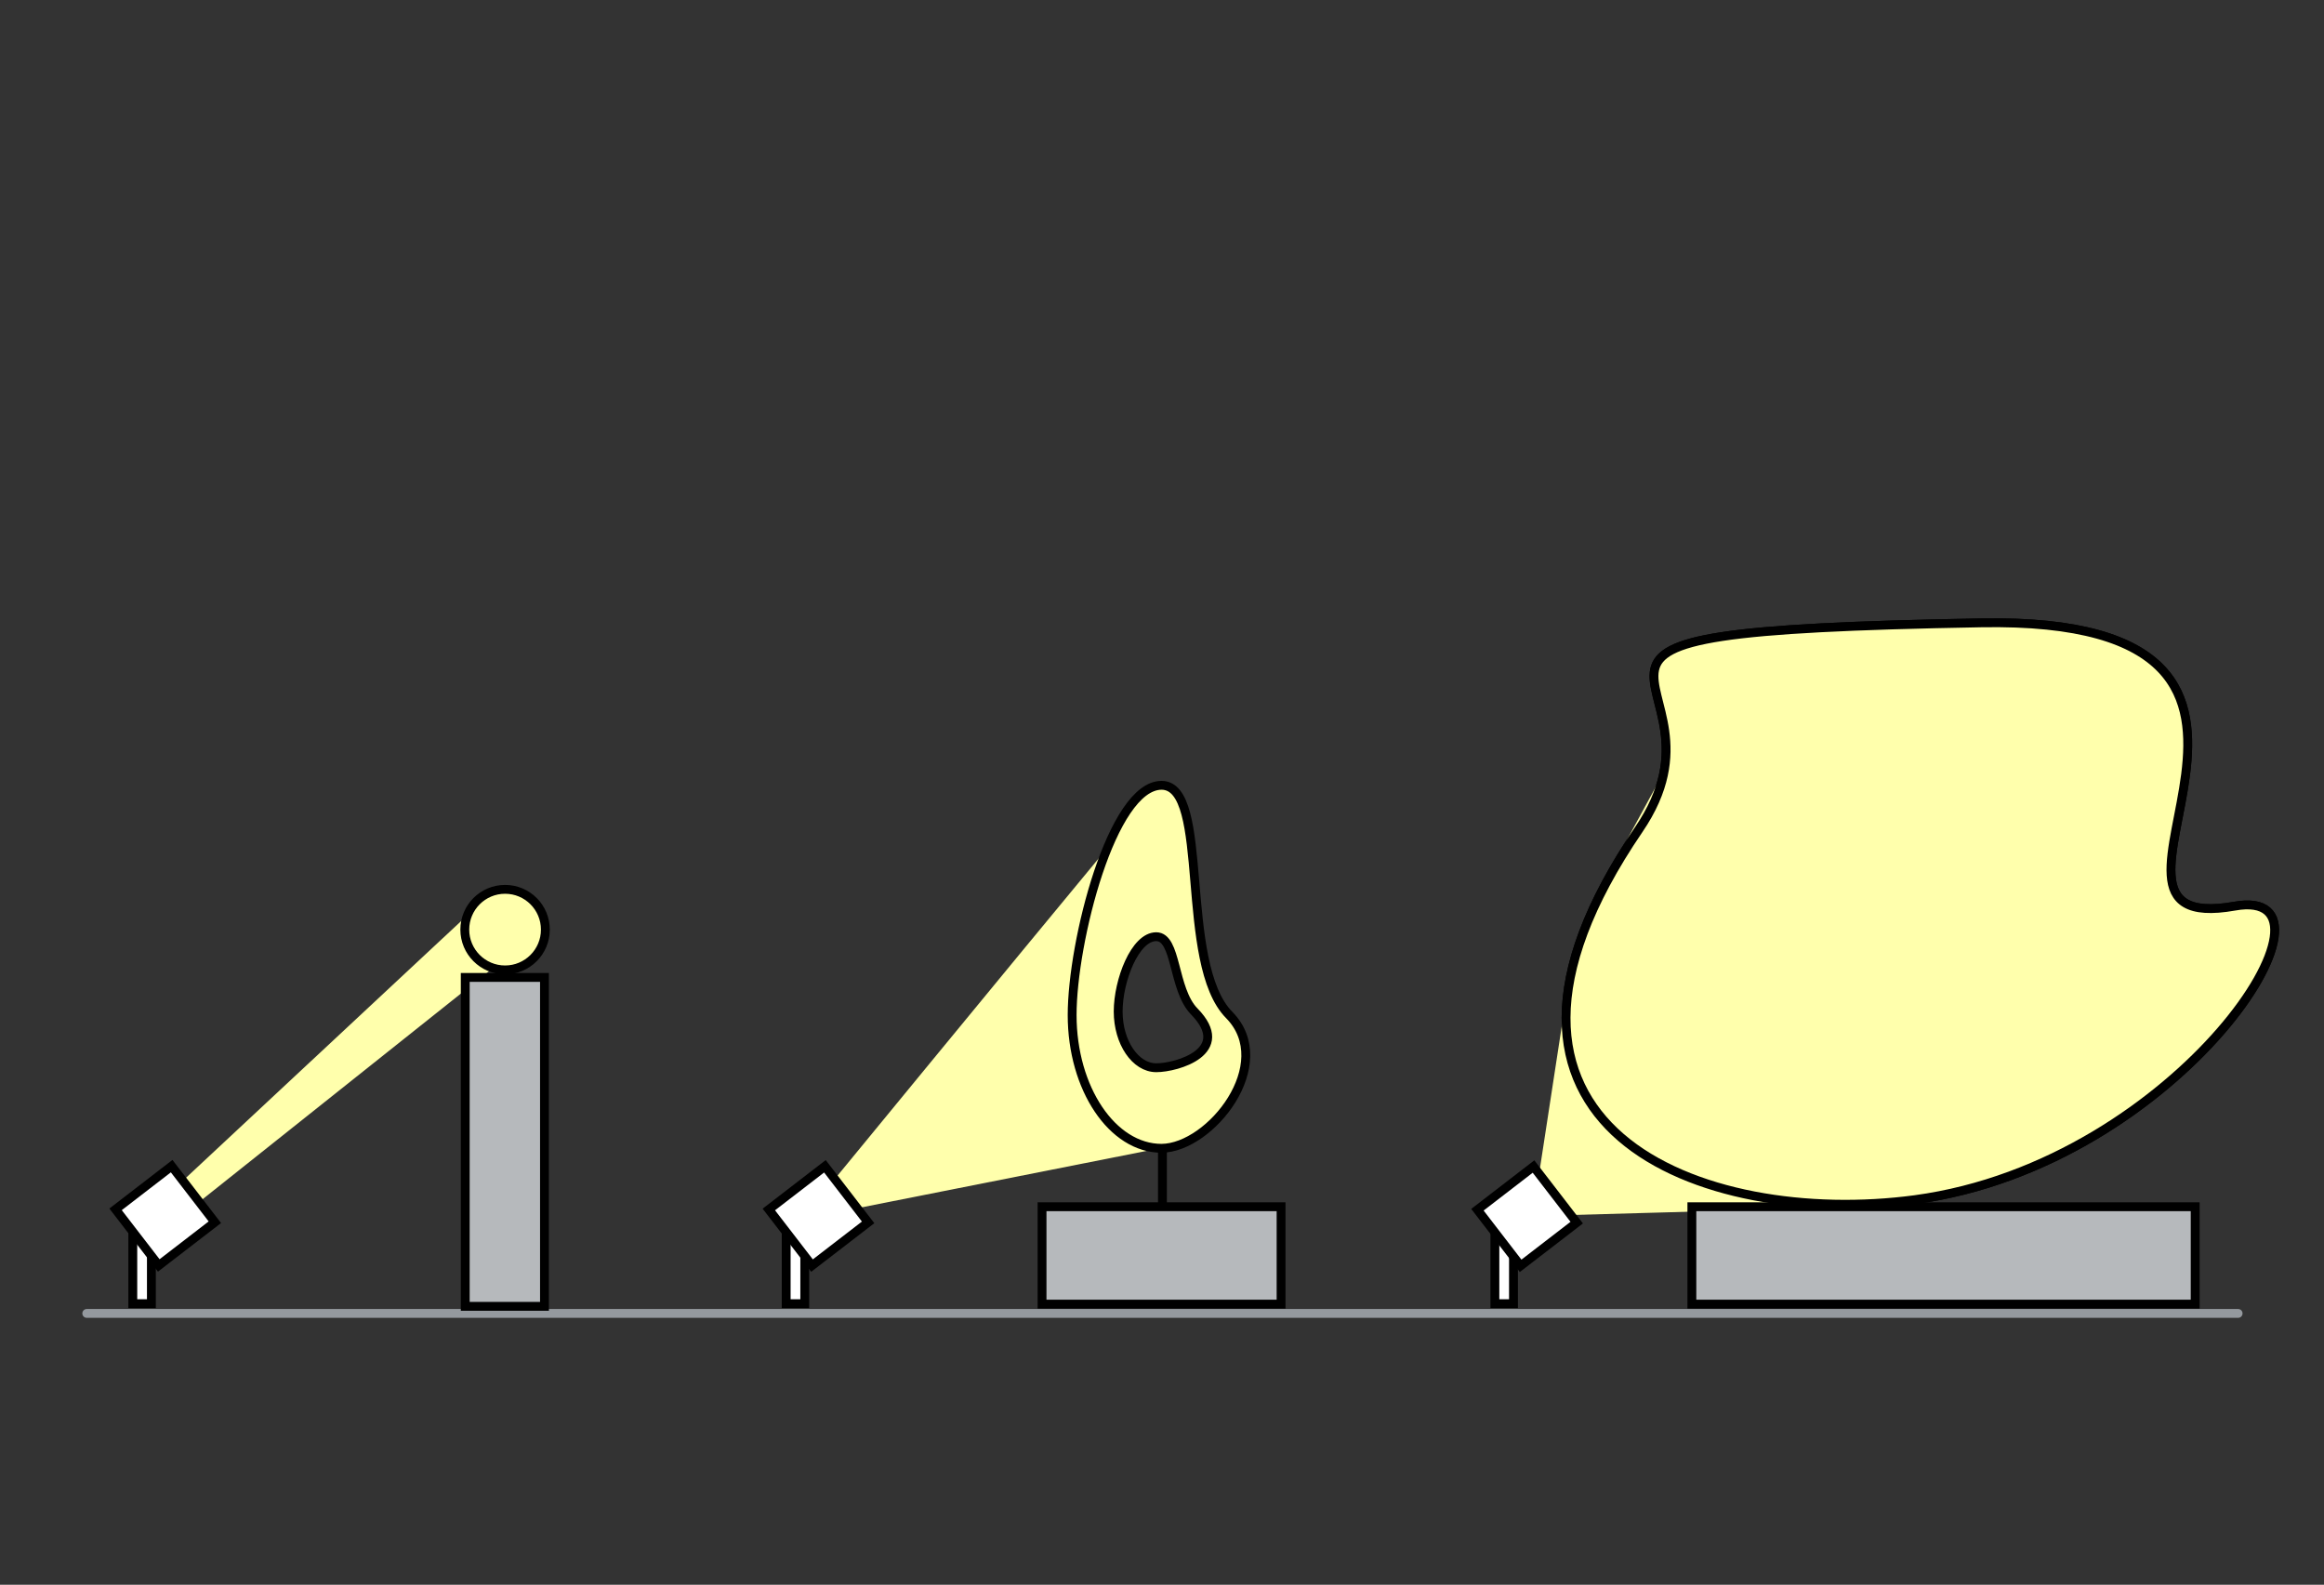
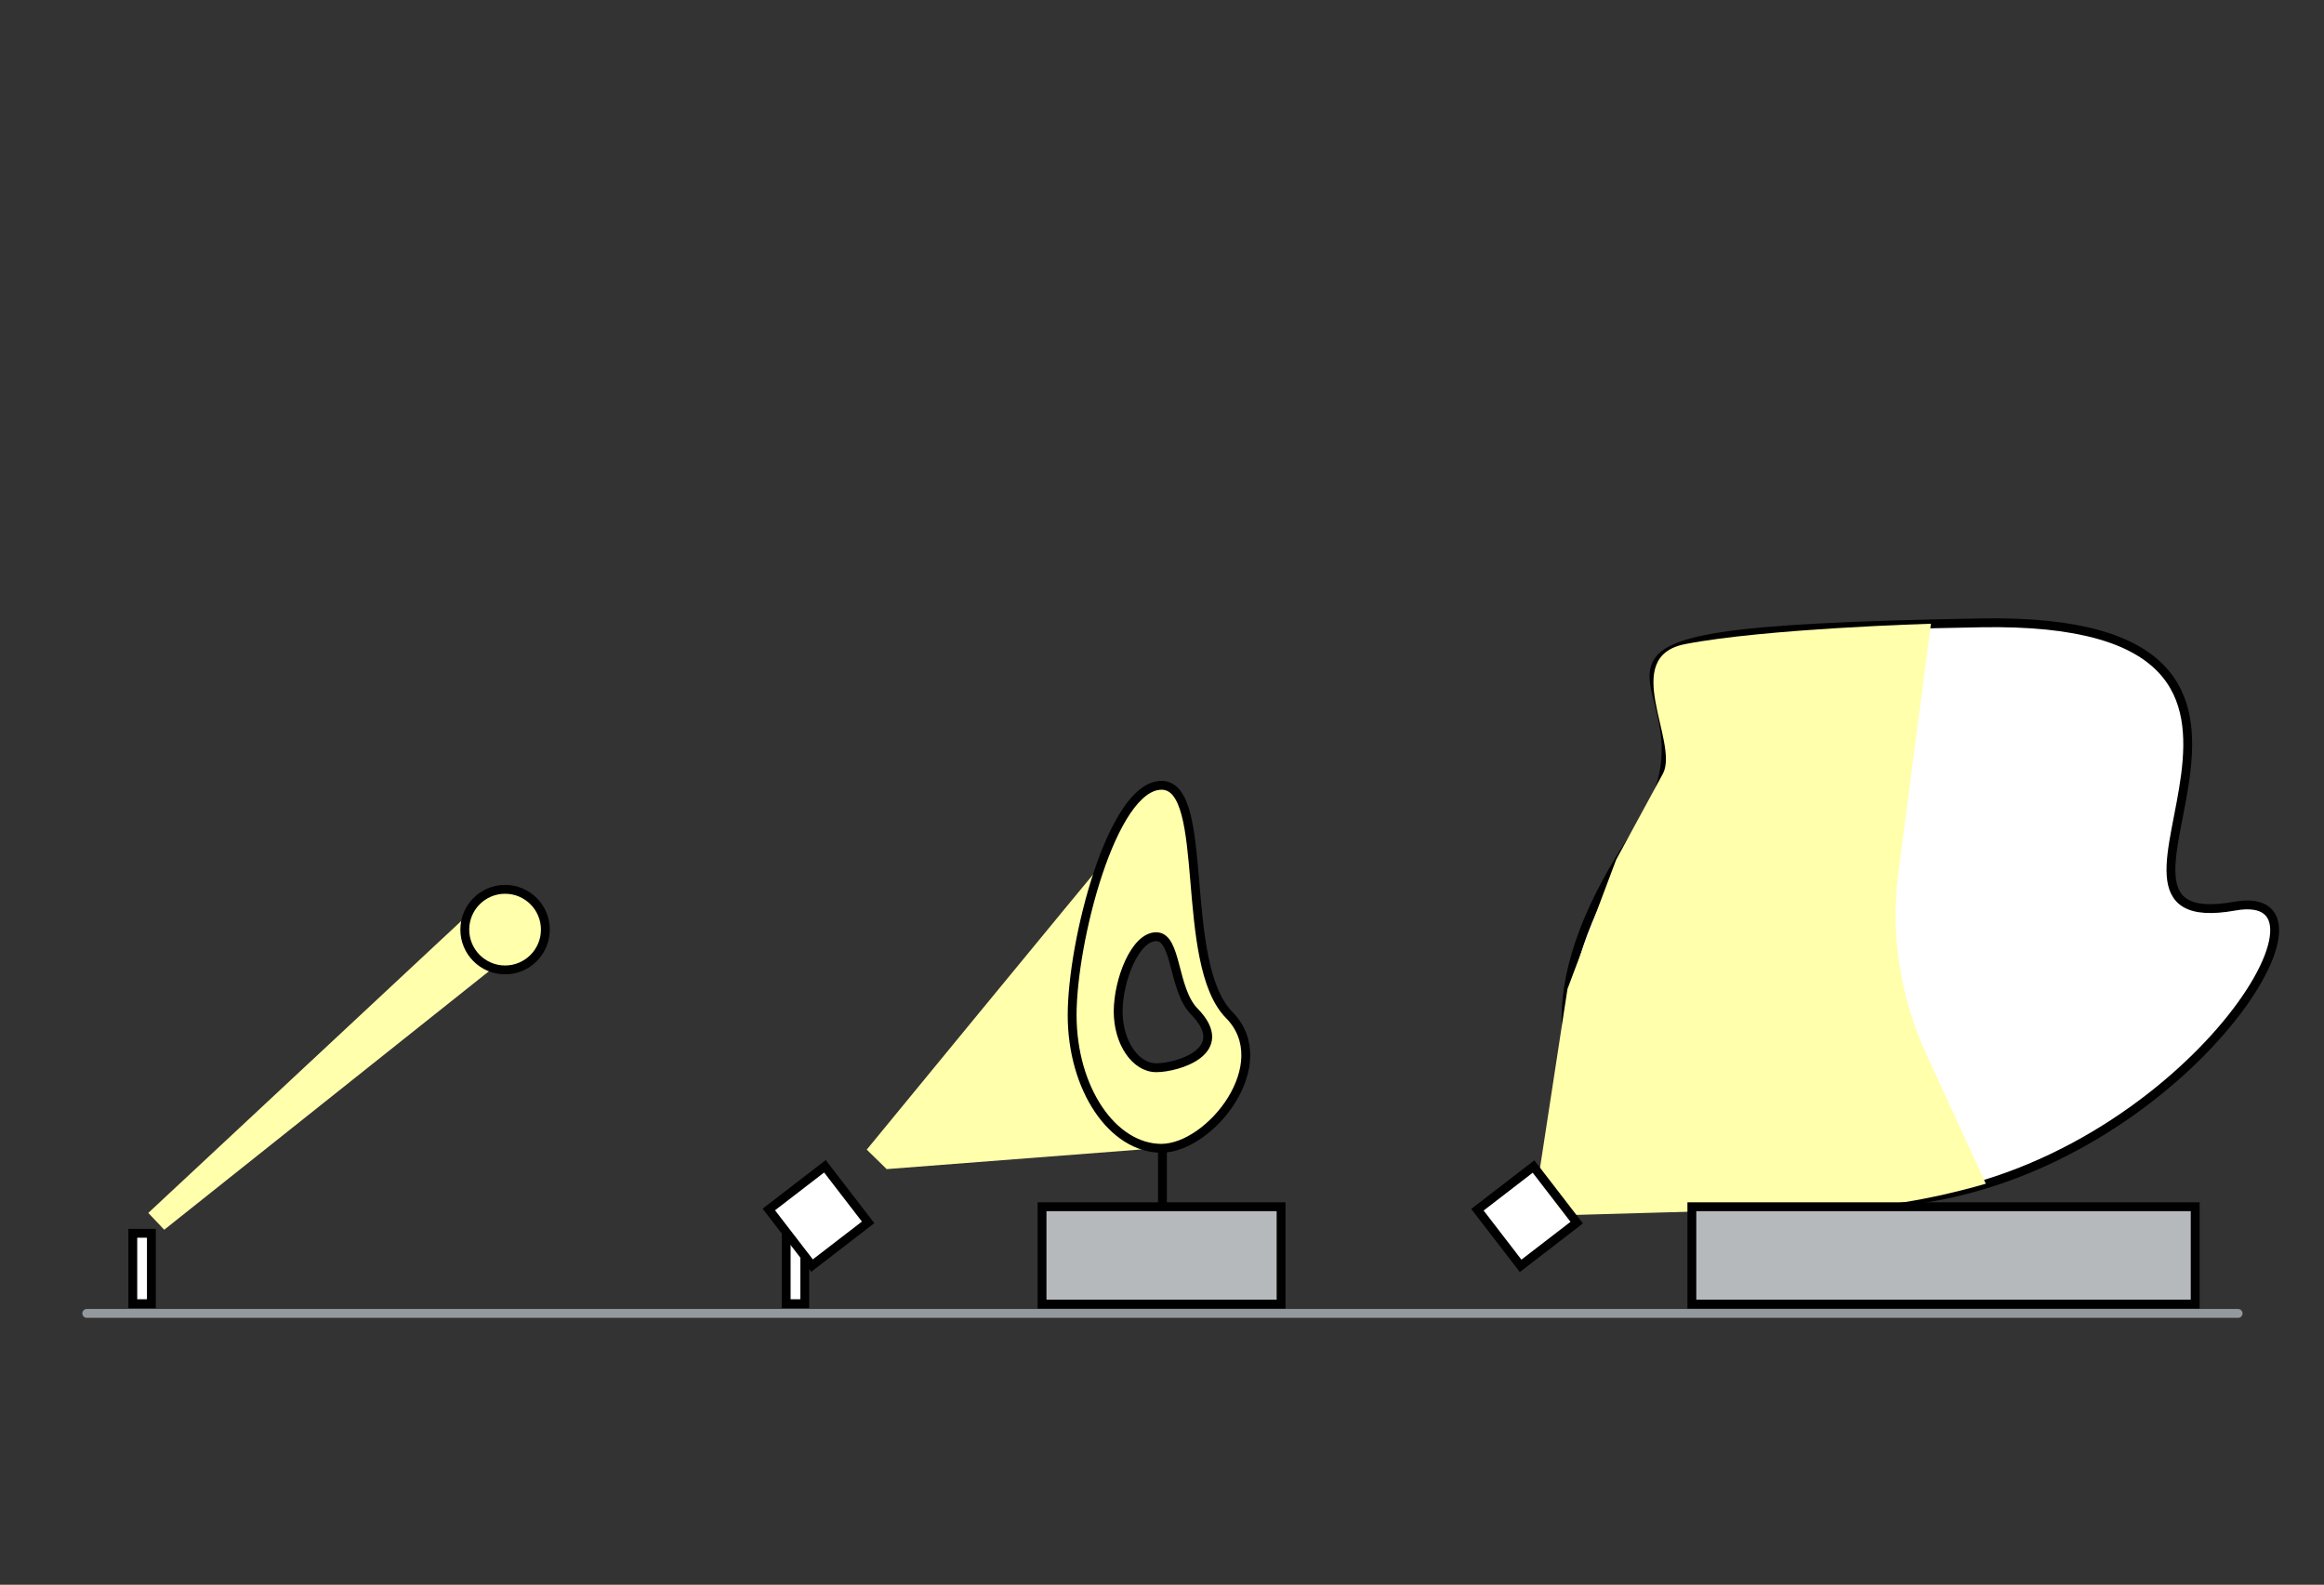
<svg xmlns="http://www.w3.org/2000/svg" version="1.1" x="0px" y="0px" viewBox="0 0 525 358" style="enable-background:new 0 0 525 358;" xml:space="preserve">
  <rect x="0" y="0" width="525" height="358" fill="#333333" stroke="none" />
  <style type="text/css">
	.st0{display:none;}
	.st1{display:inline;fill:#E0E0E0;}
	.st2{fill:none;stroke:#94999E;stroke-width:2;stroke-linecap:round;}
	.st3{fill:#FFFFAC;}
	.st4{fill:none;stroke:#000000;stroke-width:2;stroke-miterlimit:10;}
	.st5{fill:#B6B9BC;stroke:#000000;stroke-width:2;}
	.st6{fill:#FFFFFF;stroke:#000000;stroke-width:2;stroke-miterlimit:10;}
	.st7{fill:#FFFFAC;stroke:#000000;stroke-width:2;stroke-miterlimit:10;}
</style>
  <g id="BG_1_" class="st0">
    <rect id="BG_3_" x="0" y="0" class="st1" width="525" height="358" />
  </g>
  <g id="Leuchten">
    <line id="Bodenlinie_2_" class="st2" x1="19.6" y1="296.7" x2="505.6" y2="296.7" />
-     <path class="st3" d="M262.5,259.3L248,227.9l14.5-50.5c0,0-5.8,2.9-9.5,9.4c-1.7,3-0.6,2-3.8,5.9c-19.9,24-62.9,76.4-62.9,76.4   l4.5,4.4L262.5,259.3z" />
+     <path class="st3" d="M262.5,259.3L248,227.9l14.5-50.5c-1.7,3-0.6,2-3.8,5.9c-19.9,24-62.9,76.4-62.9,76.4   l4.5,4.4L262.5,259.3z" />
    <line class="st4" x1="262.6" y1="259.3" x2="262.6" y2="272.6" />
    <rect x="235.4" y="272.6" class="st5" width="54" height="22" />
    <path class="st6" d="M447.5,140.7c-118.2,2.1-52.6,10.5-77.3,46.7c-46.1,67.6,14.6,90,62.4,83.6c60-8.1,100.1-71.3,72.2-66.3   C462.2,212.3,537,139.1,447.5,140.7z" />
    <path class="st3" d="M448.6,267.4L435.1,238c-5.9-12.9-8.1-27.2-6.2-41.2l7.3-55.9c0,0-37.6,1.1-55.5,4.6c-14.9,2.9-1.4,22-5,29.2   l-10.6,19.5l-11,29.2l-6.4,41.7l6.1,9.4c0,0,40.2-1.1,66.4-1.9C432.7,272.2,448.6,267.4,448.6,267.4z" />
-     <path class="st7" d="M447.5,140.7c-118.2,2.1-52.6,10.5-77.3,46.7c-46.1,67.6,14.6,90,62.4,83.6c60-8.1,100.1-71.3,72.2-66.3   C462.2,212.3,537,139.1,447.5,140.7z" />
    <polygon class="st3" points="114.1,216.5 37.1,277.8 33.5,274 105,207.3 114.1,203.5  " />
    <rect x="382.2" y="272.6" class="st5" width="113.7" height="22" />
    <circle class="st7" cx="114.1" cy="210" r="9.1" />
-     <rect x="105.1" y="220.8" class="st5" width="17.9" height="74.3" />
    <g>
-       <rect x="337.7" y="278.6" class="st6" width="4.2" height="15.9" />
      <rect id="Bodeneinbauleuchte_2_" x="337.1" y="266.7" transform="matrix(0.792 -0.61 0.61 0.792 -95.915 267.682)" class="st6" width="16" height="16" />
    </g>
    <g>
      <rect x="177.6" y="278.6" class="st6" width="4.2" height="15.9" />
      <rect id="Bodeneinbauleuchte_3_" x="177" y="266.7" transform="matrix(0.792 -0.61 0.61 0.792 -129.192 169.966)" class="st6" width="16" height="16" />
    </g>
    <g>
      <rect x="30" y="278.6" class="st6" width="4.2" height="15.9" />
-       <rect id="Bodeneinbauleuchte_5_" x="29.4" y="266.7" transform="matrix(0.792 -0.61 0.61 0.792 -159.865 79.897)" class="st6" width="16" height="16" />
    </g>
    <g>
      <path class="st7" d="M277.7,229.3c-11.6-11.7-4.1-51.9-15.3-51.9c-11.2,0-20.2,35.3-20.2,51.9s9.1,30.1,20.2,30.1    C273.5,259.3,288.5,240.3,277.7,229.3z M261.2,241.2c-4.7,0-8.6-5.7-8.6-12.7c0-7,3.8-16.9,8.6-16.9c4.7,0,3.7,11.9,8.6,16.9    C278.6,237.5,265.9,241.2,261.2,241.2z" />
    </g>
  </g>
</svg>